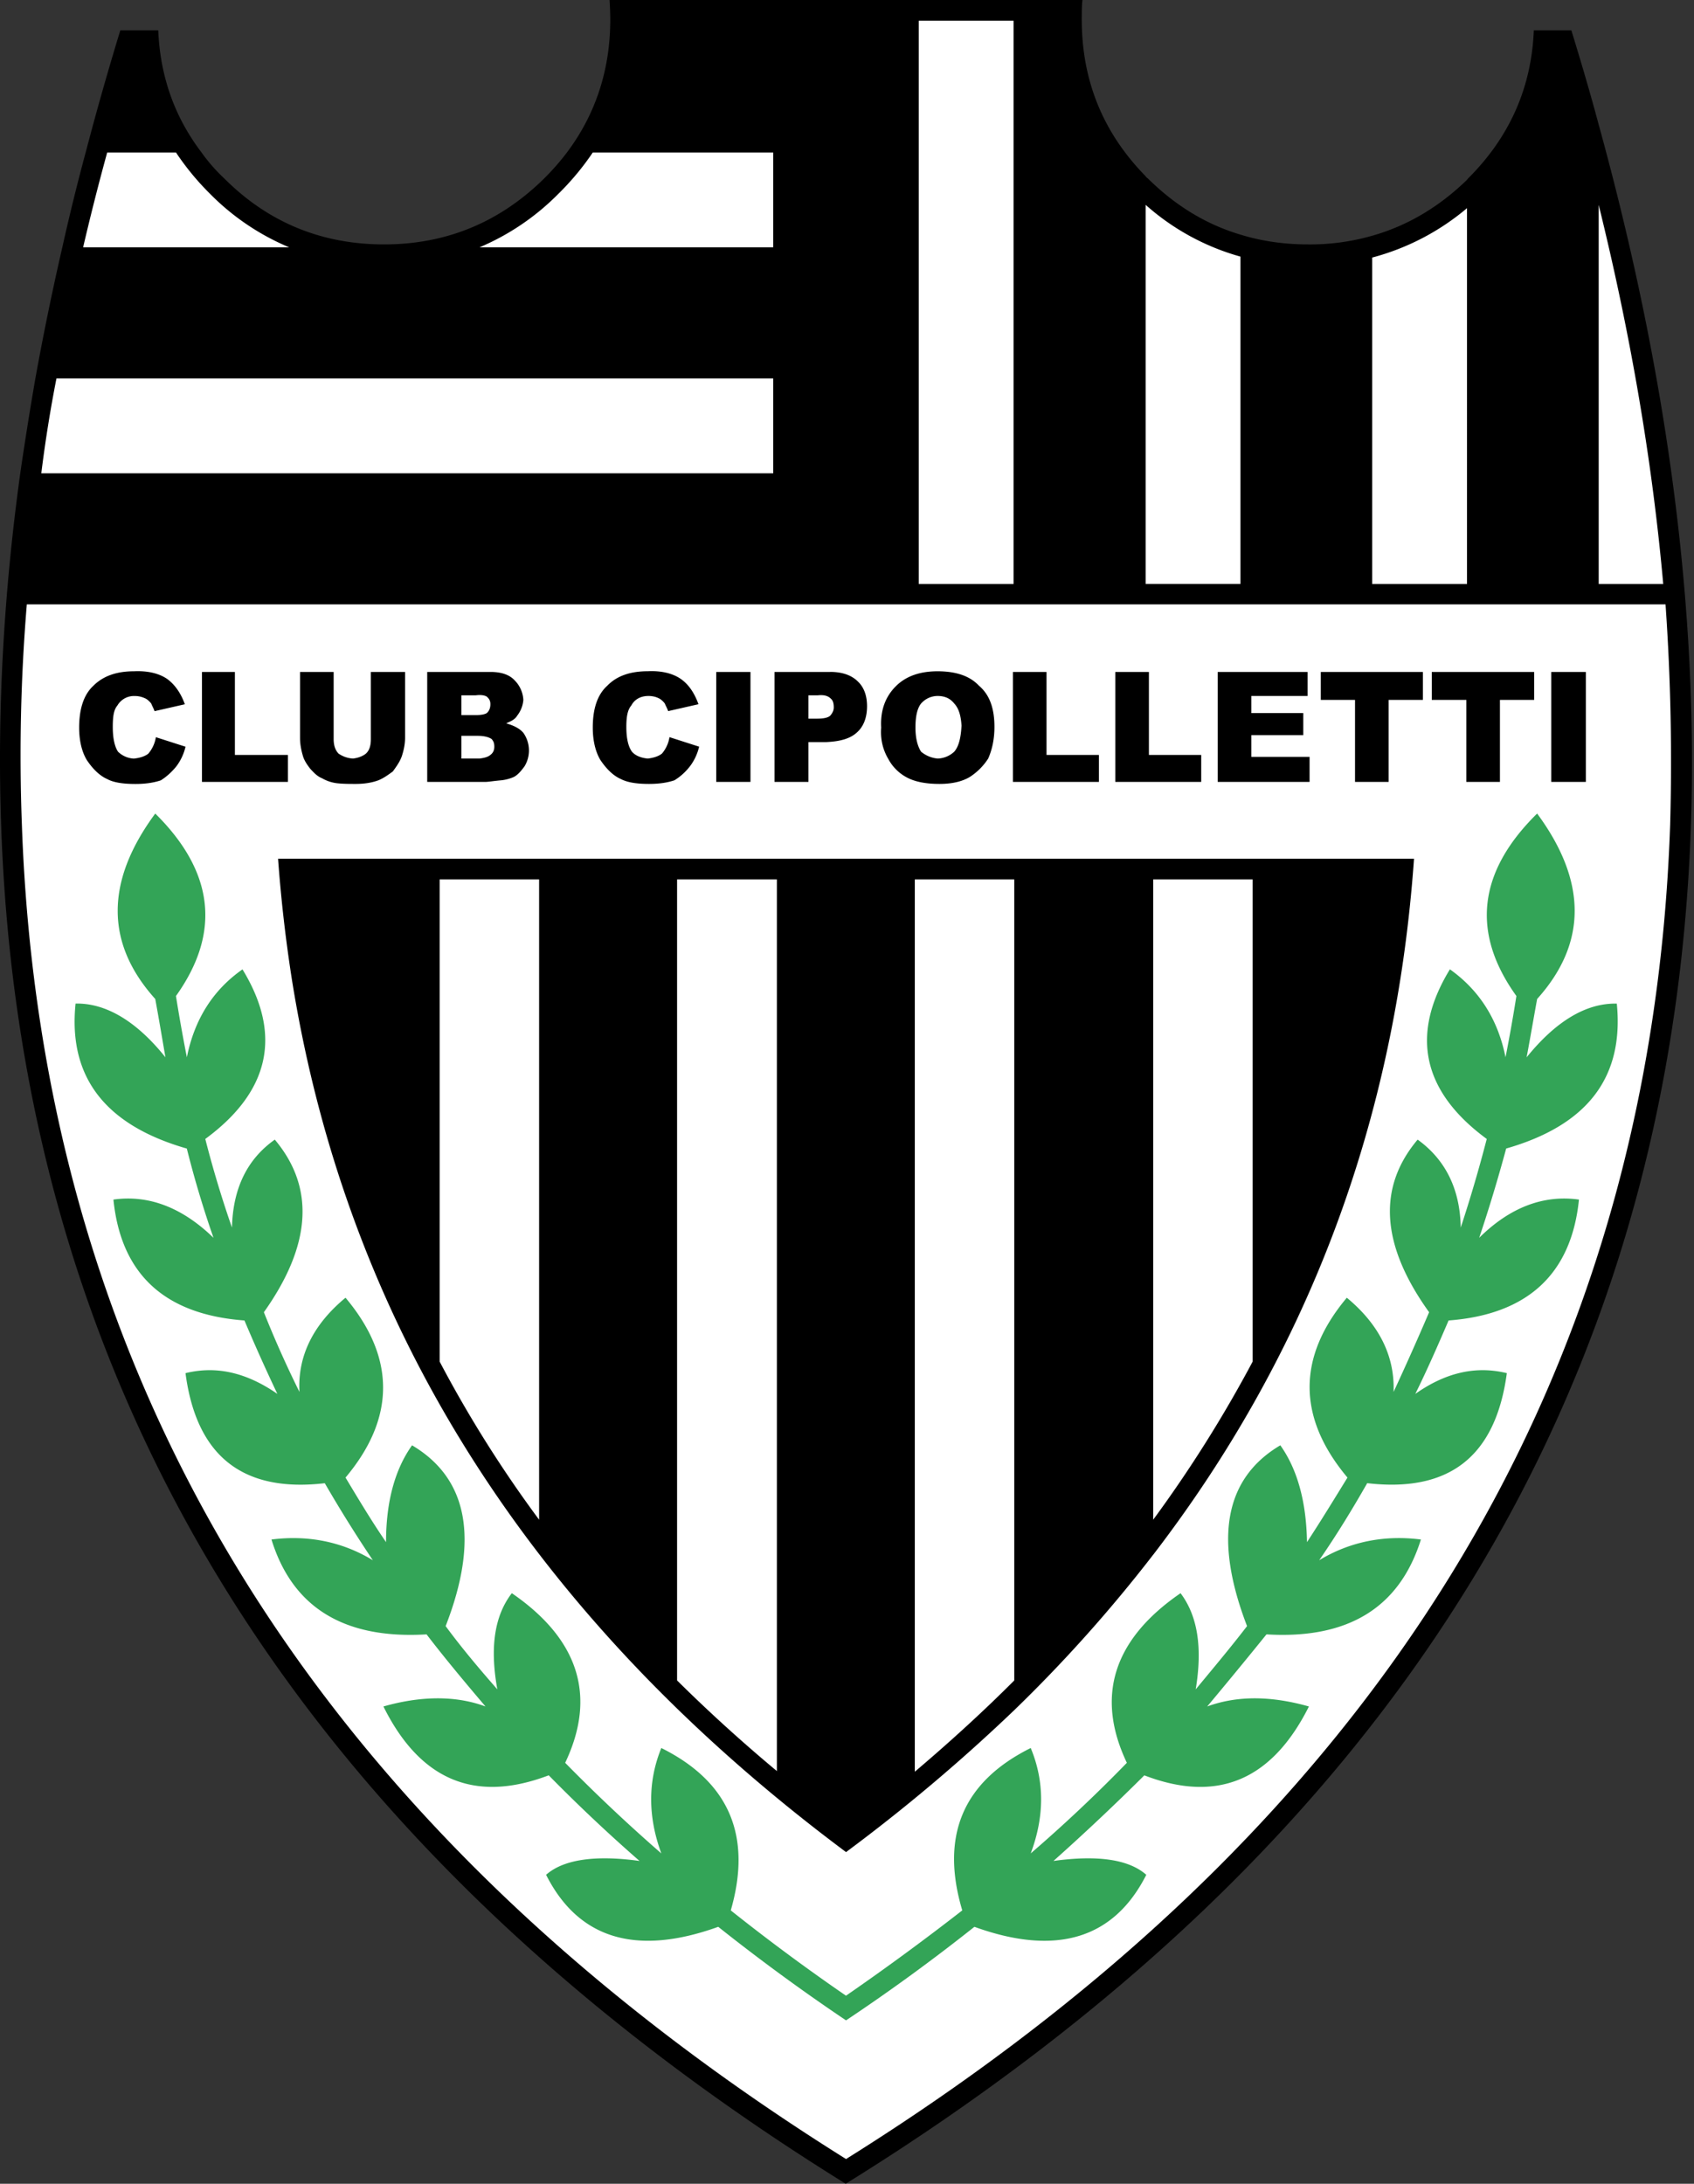
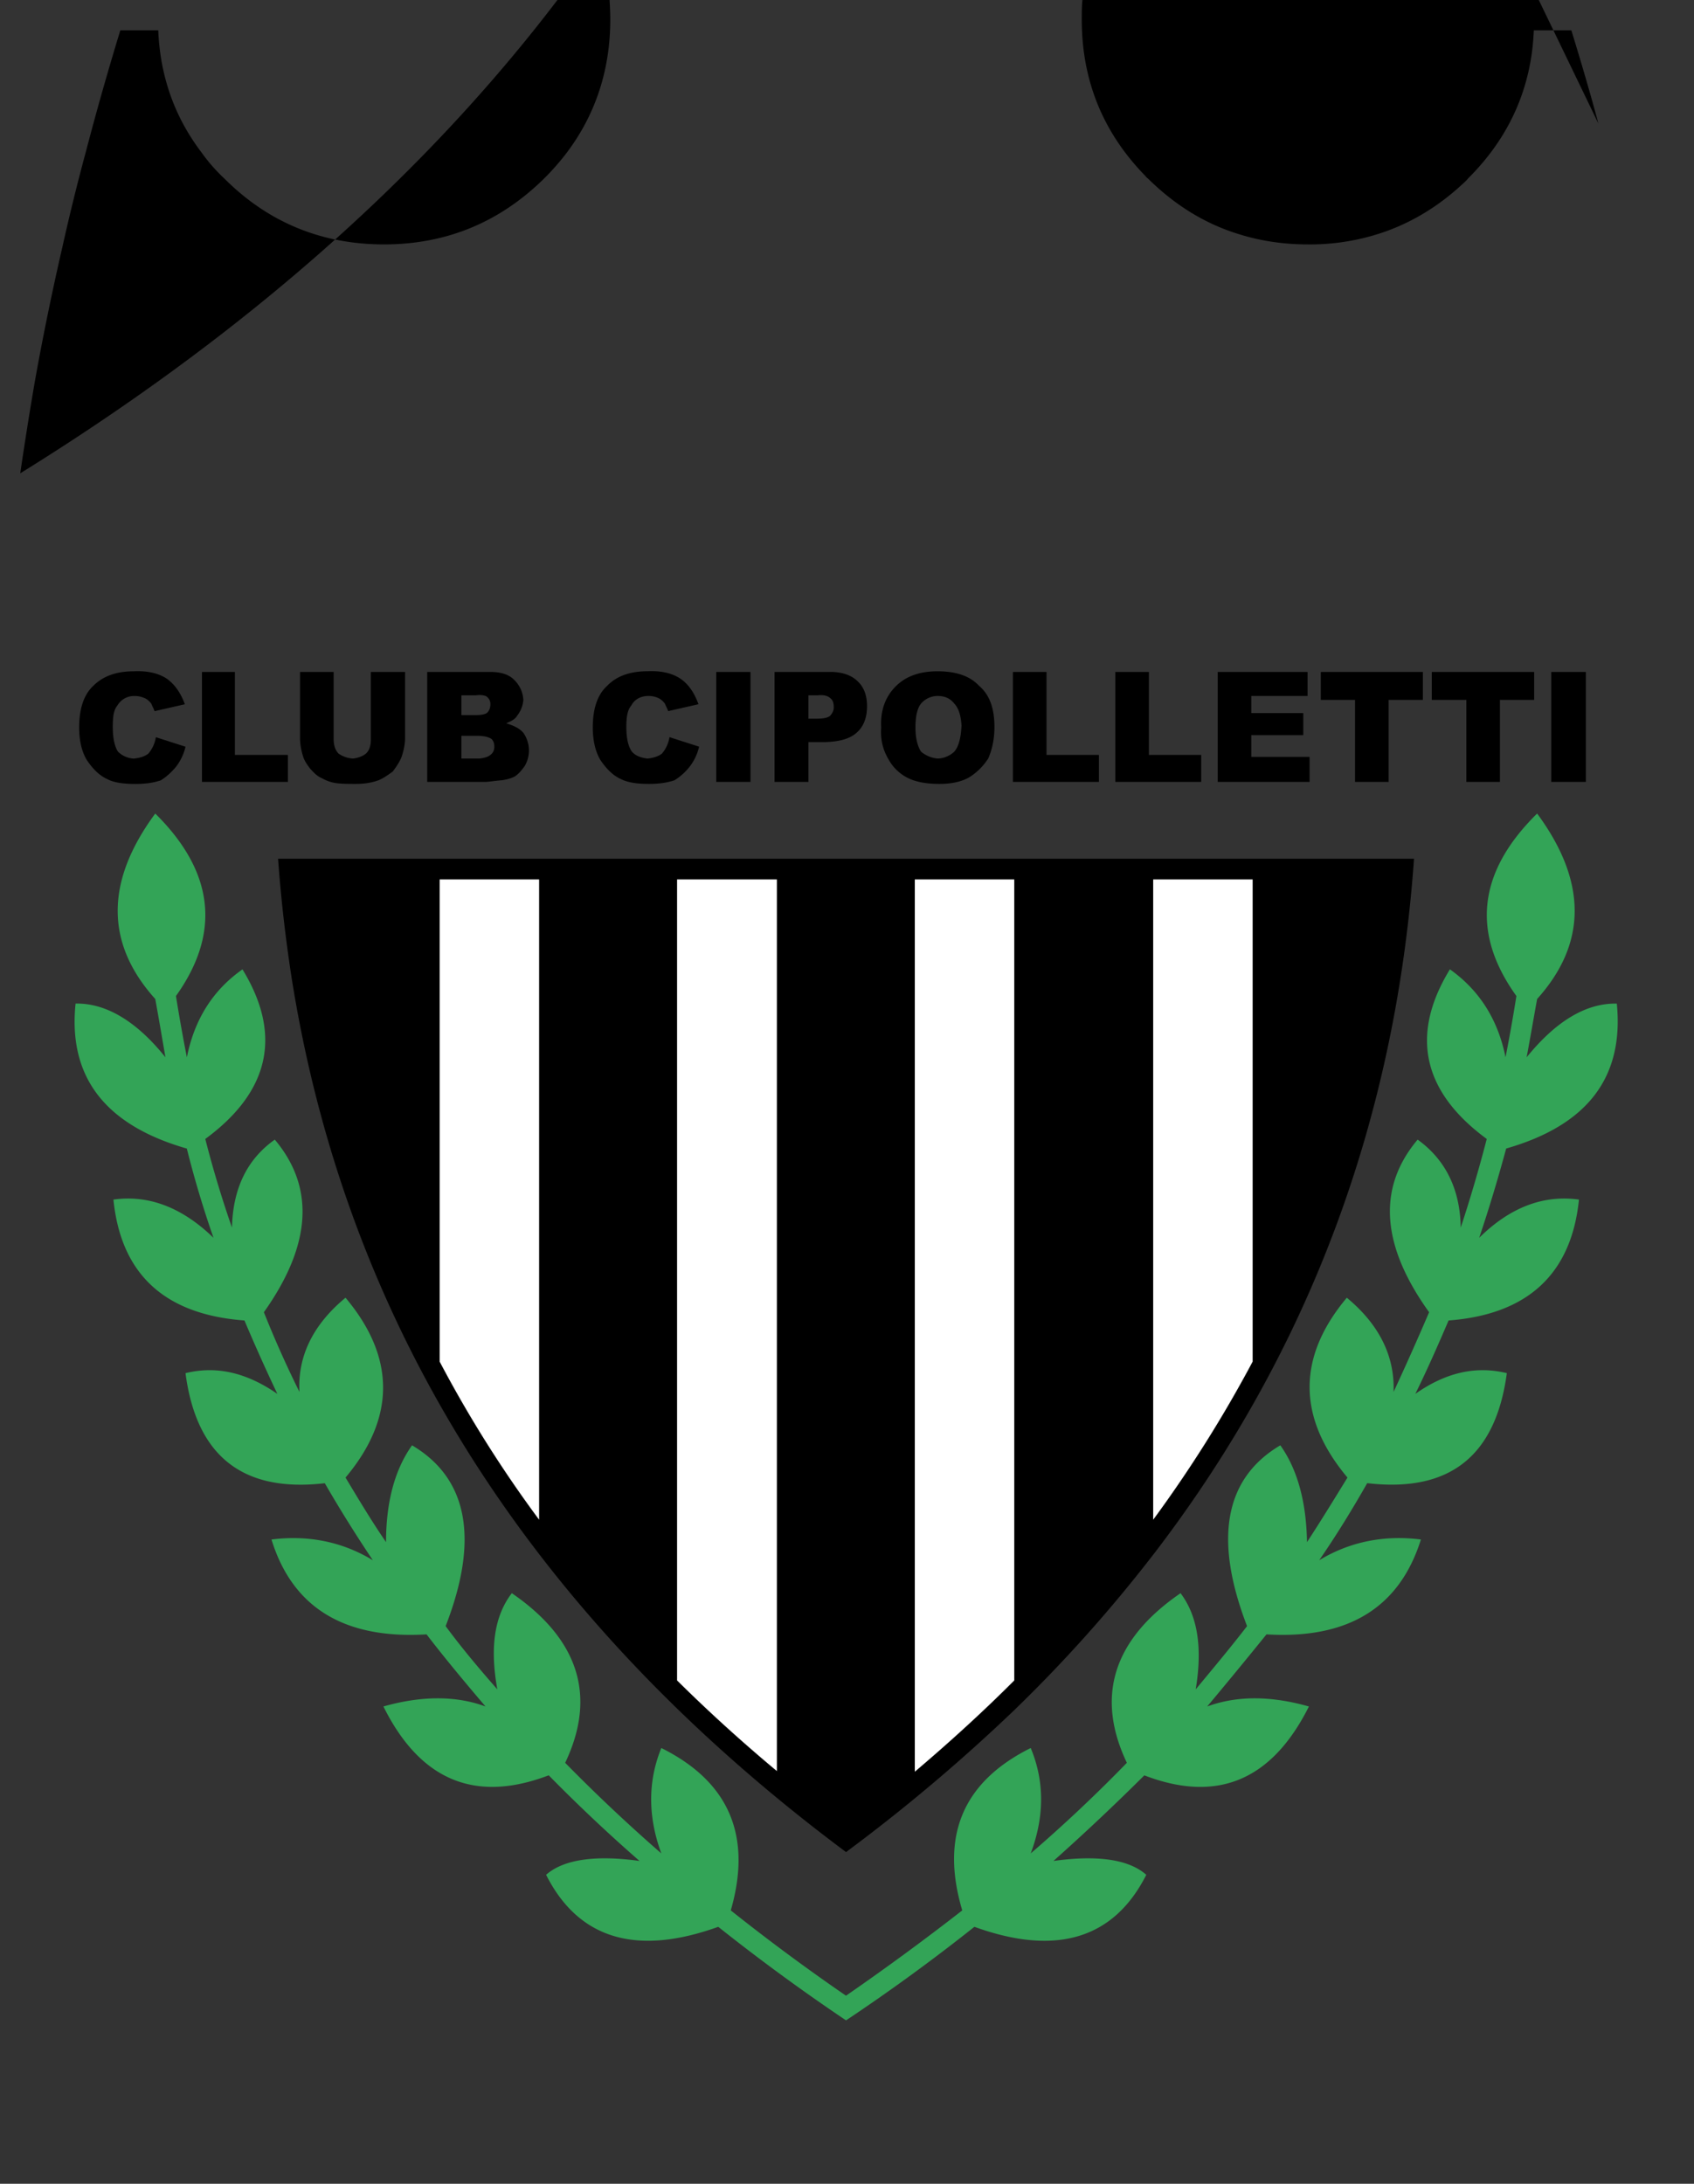
<svg xmlns="http://www.w3.org/2000/svg" width="388" height="500" fill="none">
  <rect width="100%" height="100%" fill="#333333" stroke="none" />
-   <path fill="#000" d="M366.1 28.28c-1.89-7.09-4-14.18-6.19-21.34h-8.6c-.52 13.12-5.57 24.5-15.08 33.94-.07.15-.22.22-.3.37-6.4 6.19-13.65 10.48-21.72 12.75a51.55 51.55 0 0 1-14.63 1.96c-5.5 0-10.7-.76-15.53-2.26-7.85-2.34-14.86-6.64-21.12-12.82a2.3 2.3 0 0 1-.6-.6c-9.73-9.96-14.56-21.88-14.56-35.83 0-1.5 0-3.02.15-4.45h-108.3c.08 1.43.16 2.94.16 4.45 0 11.46-3.32 21.64-9.88 30.4a57 57 0 0 1-5.28 6.03c-10.18 10.02-22.4 15.08-36.65 15.08-14.33 0-26.55-5.05-36.58-15.08a39.24 39.24 0 0 1-5.28-6.04c-6.18-8.14-9.42-17.42-9.87-27.9h-8.68a708.96 708.96 0 0 0-7.92 27.9 504.38 504.38 0 0 0-5.35 21.72 646.56 646.56 0 0 0-6.19 30.1 811.7 811.7 0 0 0-3.46 21.71C.79 136.27-.64 163.12.26 188.91 4.71 319.16 69.2 422.77 193.7 500c124.66-77.23 189.14-180.84 193.6-311.09 1.65-49.7-5.36-103.24-21.2-160.63Z" />
-   <path fill="#fff" d="M366.17 133.71h14.78c-2.48-27.83-7.38-56.79-14.78-86.8v86.8Zm-30.16 0V47.66a55.68 55.68 0 0 1-21.72 11.31v74.74H336ZM177.1 56.63V34.92h-41.33a61.46 61.46 0 0 1-7.92 9.5 56.15 56.15 0 0 1-18.02 12.21h67.27Zm0 51.74V86.65H12.93a308.67 308.67 0 0 0-3.47 21.72h167.65Zm107.01-49.62A54.75 54.75 0 0 1 262.4 46.9v86.8h21.72V58.75Zm-51.96-54h-21.72v128.96h21.72V4.75ZM40.31 34.92H24.55a571.14 571.14 0 0 0-5.51 21.71h47.2a55.65 55.65 0 0 1-18.09-12.21 60.93 60.93 0 0 1-7.84-9.5Zm342.23 153.84c.45-16.36.15-33.18-1.06-50.38H6.14a419.6 419.6 0 0 0-1.13 50.38C9.46 316.44 72.36 418.4 193.78 494.34c121.49-75.94 184.39-177.9 188.76-305.58Z" />
+   <path fill="#000" d="M366.1 28.28c-1.89-7.09-4-14.18-6.19-21.34h-8.6c-.52 13.12-5.57 24.5-15.08 33.94-.07.15-.22.22-.3.37-6.4 6.19-13.65 10.48-21.72 12.75a51.55 51.55 0 0 1-14.63 1.96c-5.5 0-10.7-.76-15.53-2.26-7.85-2.34-14.86-6.64-21.12-12.82a2.3 2.3 0 0 1-.6-.6c-9.73-9.96-14.56-21.88-14.56-35.83 0-1.5 0-3.02.15-4.45h-108.3c.08 1.43.16 2.94.16 4.45 0 11.46-3.32 21.64-9.88 30.4a57 57 0 0 1-5.28 6.03c-10.18 10.02-22.4 15.08-36.65 15.08-14.33 0-26.55-5.05-36.58-15.08a39.24 39.24 0 0 1-5.28-6.04c-6.18-8.14-9.42-17.42-9.87-27.9h-8.68a708.96 708.96 0 0 0-7.92 27.9 504.38 504.38 0 0 0-5.35 21.72 646.56 646.56 0 0 0-6.19 30.1 811.7 811.7 0 0 0-3.46 21.71c124.66-77.23 189.14-180.84 193.6-311.09 1.65-49.7-5.36-103.24-21.2-160.63Z" />
  <path fill="#000" d="M264.14 355.96a330.56 330.56 0 0 1-31.83 35.6 403.3 403.3 0 0 1-38.53 32.5C121.9 370.44 79.6 303.93 66.86 224.3a337.19 337.19 0 0 1-3.17-27.68h260.18c-4.23 59.95-24.21 113.12-59.73 159.35Z" />
  <path fill="#fff" d="M286.91 201.36h-22.78v146.6a296 296 0 0 0 22.78-36.2v-110.4Zm-54.6 0h-22.78v204.3c8-6.79 15.7-13.8 22.78-20.9v-183.4Zm-54.37 0h-22.86v183.4a359.36 359.36 0 0 0 22.86 20.75V201.36Zm-54.45 0H100.7v110.4a278.97 278.97 0 0 0 22.78 36.2v-146.6Z" />
  <path fill="#000" d="M325.9 160.25v-6.4h-23.38v6.4h7.84v18.78h7.7v-18.78h7.84Zm2.04-6.4v6.4h7.92v18.78h7.69v-18.78h7.84v-6.4h-23.45Zm35.29 0h-7.92v25.18h7.92v-25.19Zm-250.9 0H97.85v25.18h13.34c.6 0 1.89-.22 3.62-.37a9.67 9.67 0 0 0 2.87-.76c.9-.45 1.73-1.43 2.49-2.49a7.01 7.01 0 0 0-.3-7.62c-.9-1.05-2.19-1.65-3.93-2.18 1.06-.45 2.04-.9 2.5-1.73a6.7 6.7 0 0 0 1.43-3.62 6.85 6.85 0 0 0-1.89-4.38c-1.28-1.43-3.17-2.03-5.65-2.03ZM109 159.2c1.13-.15 2.03 0 2.49.3.52.46.83.9.83 1.74 0 .9-.3 1.58-.83 2.03-.46.3-1.36.46-2.5.46h-3.31v-4.53H109Zm-3.32 9.28h3.77c1.43 0 2.56.3 3.17.75.45.53.6.98.6 1.74 0 .82-.3 1.43-.9 1.88-.53.45-1.29.68-2.5.83h-4.14v-5.2Zm-12.9-14.63h-7.84v15.38c0 1.43-.3 2.56-1.13 3.32-.75.6-1.74.98-2.94 1.13a6.39 6.39 0 0 1-3.32-1.13c-.75-.76-1.13-1.89-1.13-3.32v-15.38h-7.7v15.08c0 1.13.16 2.49.68 4.22.3.98.9 1.89 1.66 2.87.83.9 1.59 1.73 2.72 2.18a8.9 8.9 0 0 0 3.47 1.14c1.43.15 2.79.15 4.22.15 2.04 0 3.77-.3 5.2-.83 1.14-.46 2.2-1.21 3.32-2.04.76-1.06 1.59-2.19 2.04-3.47.45-1.36.75-2.79.75-4.22v-15.09Zm55.73 5.5c.76 0 1.59.15 2.2.45.44.16 1.05.6 1.57 1.29.16.45.46.9.76 1.73l6.94-1.58c-.98-2.72-2.34-4.6-4.08-5.81-1.88-1.28-4.44-1.89-7.54-1.74-4 0-7.09 1.06-9.27 3.32-2.27 2.04-3.32 5.28-3.32 9.58 0 2.94.6 5.5 1.73 7.4 1.36 2.03 2.94 3.61 4.68 4.37 1.58.83 3.77 1.13 6.48 1.13 2.34 0 4.23-.3 5.81-.83a13.1 13.1 0 0 0 3.47-3.1c.9-1.13 1.74-2.7 2.19-4.6l-6.79-2.18a7.62 7.62 0 0 1-1.73 3.77c-.76.6-1.89.98-3.25 1.13-1.58-.15-2.86-.68-3.62-1.58-.83-1.13-1.28-3.02-1.28-5.66 0-2.41.3-3.92 1.13-4.9.76-1.44 2.19-2.19 3.92-2.19Zm41.63-5.5h-12.74v25.18h7.77v-9.12h4.07c3.32-.15 5.58-.83 7.09-2.26 1.5-1.36 2.26-3.4 2.26-5.96 0-2.49-.75-4.38-2.11-5.66-1.44-1.43-3.55-2.19-6.34-2.19Zm-2.79 5.35c1.43-.15 2.34.15 2.94.76.53.45.68 1.13.68 2.03 0 .68-.3 1.28-.83 1.89-.6.52-1.73.67-3.09.67h-1.88v-5.35h2.18Zm-15.46-5.35h-7.84v25.18h7.84v-25.19Zm52.34 3.16c-2.11-2.26-5.28-3.31-9.5-3.31-3.92 0-7.1 1.05-9.43 3.31-2.41 2.34-3.7 5.5-3.47 9.58-.22 2.8.45 5.2 1.66 7.24a10.25 10.25 0 0 0 4.6 4.37c1.74.83 4.07 1.29 7.09 1.29 2.64 0 5.05-.46 6.94-1.59a14.09 14.09 0 0 0 4.22-4.22c.9-2.04 1.43-4.45 1.43-7.24 0-4.3-1.13-7.4-3.54-9.43Zm-13.27 15.09c-.83-1.29-1.28-3.17-1.28-5.5 0-2.72.45-4.46 1.28-5.51a5.07 5.07 0 0 1 3.77-1.74c1.73 0 2.94.6 3.84 1.74.98 1.05 1.51 2.63 1.66 5.05-.15 2.94-.68 4.83-1.66 5.96a5.8 5.8 0 0 1-3.77 1.58 6.8 6.8 0 0 1-3.84-1.58Zm28.73-18.25H232v25.18h19.7v-6.18h-12v-19Zm59.8 5.5v-5.5h-20.58v25.18h21.04v-5.73H286.6v-4.98h11.91v-5.05h-11.91v-3.92h12.9Zm-36.34-5.5h-7.7v25.18h19.68v-6.18h-11.98v-19ZM65.94 179.03v-6.18H53.8v-19h-7.54v25.18h19.68ZM30.65 153.7c-3.92 0-7.01 1.06-9.27 3.32-2.2 2.04-3.25 5.28-3.25 9.58 0 2.94.6 5.5 1.74 7.4 1.35 2.03 2.94 3.61 4.67 4.37 1.51.83 3.77 1.13 6.49 1.13 2.34 0 4.22-.3 5.8-.83 1.21-.76 2.34-1.74 3.48-3.1a11.9 11.9 0 0 0 2.18-4.6l-6.79-2.18a7.62 7.62 0 0 1-1.73 3.77c-.75.6-1.89.98-3.32 1.13a5.57 5.57 0 0 1-3.62-1.58c-.75-1.13-1.2-3.02-1.2-5.66 0-2.41.22-3.92 1.05-4.9a4.4 4.4 0 0 1 4-2.19c.75 0 1.5.15 2.18.46.46.15 1.06.6 1.59 1.28.15.45.45.9.75 1.73l6.94-1.58c-.98-2.72-2.41-4.6-4.07-5.81-1.89-1.28-4.45-1.89-7.62-1.74Z" />
  <path fill="#33A457" d="M94.38 330.92c-3.92 5.5-5.96 12.9-5.96 22.17-3.32-4.83-6.33-9.88-9.28-14.78 11.47-13.65 11.47-27.53 0-41.18-7.39 6.11-11 13.35-10.55 21.57a244.92 244.92 0 0 1-8.15-18.25c10.86-15.3 11.77-28.5 2.5-39.52-6.5 4.6-9.59 11.39-9.81 20.14a249.82 249.82 0 0 1-6.11-20.29c14.78-10.86 17.65-23.9 8.52-38.83-6.79 4.75-11 11.46-12.74 20.13-.92-4.66-1.75-9.34-2.5-14.03 10.34-14.48 8.76-28.43-4.74-41.78-11.47 15.54-11.47 29.72 0 42.46.83 4.53 1.58 8.98 2.33 13.35-6.7-8.37-13.72-12.44-20.58-12.3-1.74 16.82 6.78 27.83 25.48 33.2a236.4 236.4 0 0 0 6.11 20.43c-7.24-7.02-14.93-9.88-22.92-8.75 1.73 17.12 11.76 26.32 30.01 27.68a424.1 424.1 0 0 0 7.54 16.81c-7.08-4.9-13.95-6.48-21.04-4.75 2.5 19.08 13.2 27.38 31.9 25.2a311.82 311.82 0 0 0 11.01 17.64c-7.08-4.3-14.93-5.8-23.22-4.75 4.82 15.6 16.66 22.85 35.52 21.72 4.22 5.5 8.82 11 13.5 16.51-6.72-2.49-14.64-2.49-23.38 0 8.44 16.97 21.04 22.17 37.86 15.76a372.8 372.8 0 0 0 20.8 19.61c-10.25-1.43-17.49-.3-21.4 3.17 7.38 14.63 20.58 18.7 39.43 11.91a455.4 455.4 0 0 0 29.27 21.42 439.41 439.41 0 0 0 29.4-21.42c18.78 6.8 31.98 2.72 39.37-11.91-3.92-3.47-11-4.6-21.26-3.17a520.08 520.08 0 0 0 20.81-19.6c16.67 6.4 29.19 1.2 37.7-15.77-8.81-2.49-16.5-2.49-23.3 0 4.6-5.5 9.13-11 13.58-16.51 18.7 1.13 30.47-6.11 35.37-21.72-8.3-1.06-16.21.45-23.3 4.75 4-5.8 7.61-11.7 11-17.65 18.78 2.19 29.42-6.1 31.98-25.19-7.09-1.73-14.02-.15-20.96 4.75 2.71-5.5 5.2-11.16 7.62-16.81 18.02-1.36 28.12-10.56 29.86-27.68-8.07-1.13-15.76 1.73-22.85 8.75 2.26-6.72 4.3-13.5 6.18-20.44 18.7-5.36 27-16.37 25.34-33.18-6.94-.15-13.88 3.92-20.66 12.3.83-4.38 1.58-8.83 2.41-13.36 11.46-12.74 11.46-26.92 0-42.46-13.57 13.35-15.16 27.3-4.75 41.78-.74 4.7-1.57 9.37-2.49 14.03-1.73-8.67-6.03-15.38-12.74-20.14-9.13 14.94-6.34 27.98 8.44 38.84a327.04 327.04 0 0 1-5.96 20.3c-.14-8.76-3.46-15.54-9.87-20.15-9.28 11.01-8.38 24.21 2.63 39.52a664.51 664.51 0 0 1-8.14 18.25c.3-8.22-3.32-15.46-10.71-21.57-11.46 13.65-11.31 27.53.15 41.18-3.02 4.9-6.1 9.95-9.27 14.78-.16-9.27-2.2-16.67-6.11-22.17-12.75 7.54-15.31 21.42-7.62 41.4-3.77 4.9-7.7 9.58-11.76 14.48 1.58-9.57.45-16.81-3.47-22.02-15.39 10.56-19.54 23.6-12.3 38.84a340.7 340.7 0 0 1-22.02 20.74c3.17-8.45 3.17-16.52 0-24.13-15.6 7.76-20.74 20.2-15.68 37.18a580.6 580.6 0 0 1-26.63 19.53 470.19 470.19 0 0 1-26.39-19.53c4.9-16.97-.3-29.42-15.91-37.18-3.1 7.61-3.1 15.68 0 24.13a385.6 385.6 0 0 1-22.02-20.74c7.24-15.23 3.16-28.28-12.22-38.84-4 5.2-5.05 12.45-3.32 22.02-4.3-4.9-8.22-9.57-11.84-14.48 7.77-19.98 5.05-33.86-7.7-41.4Z" />
</svg>